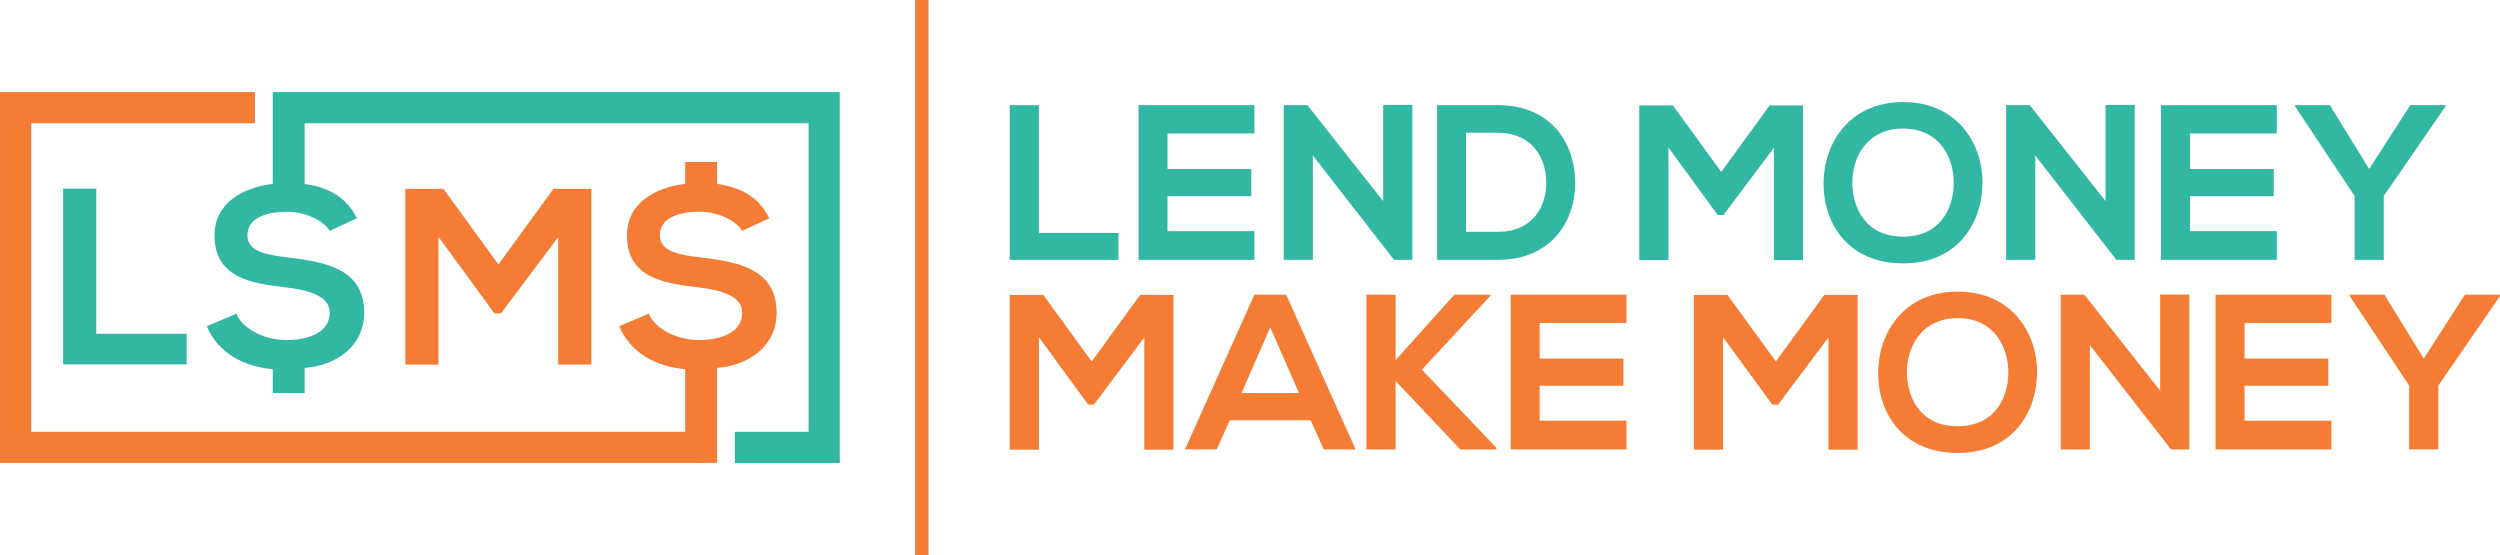
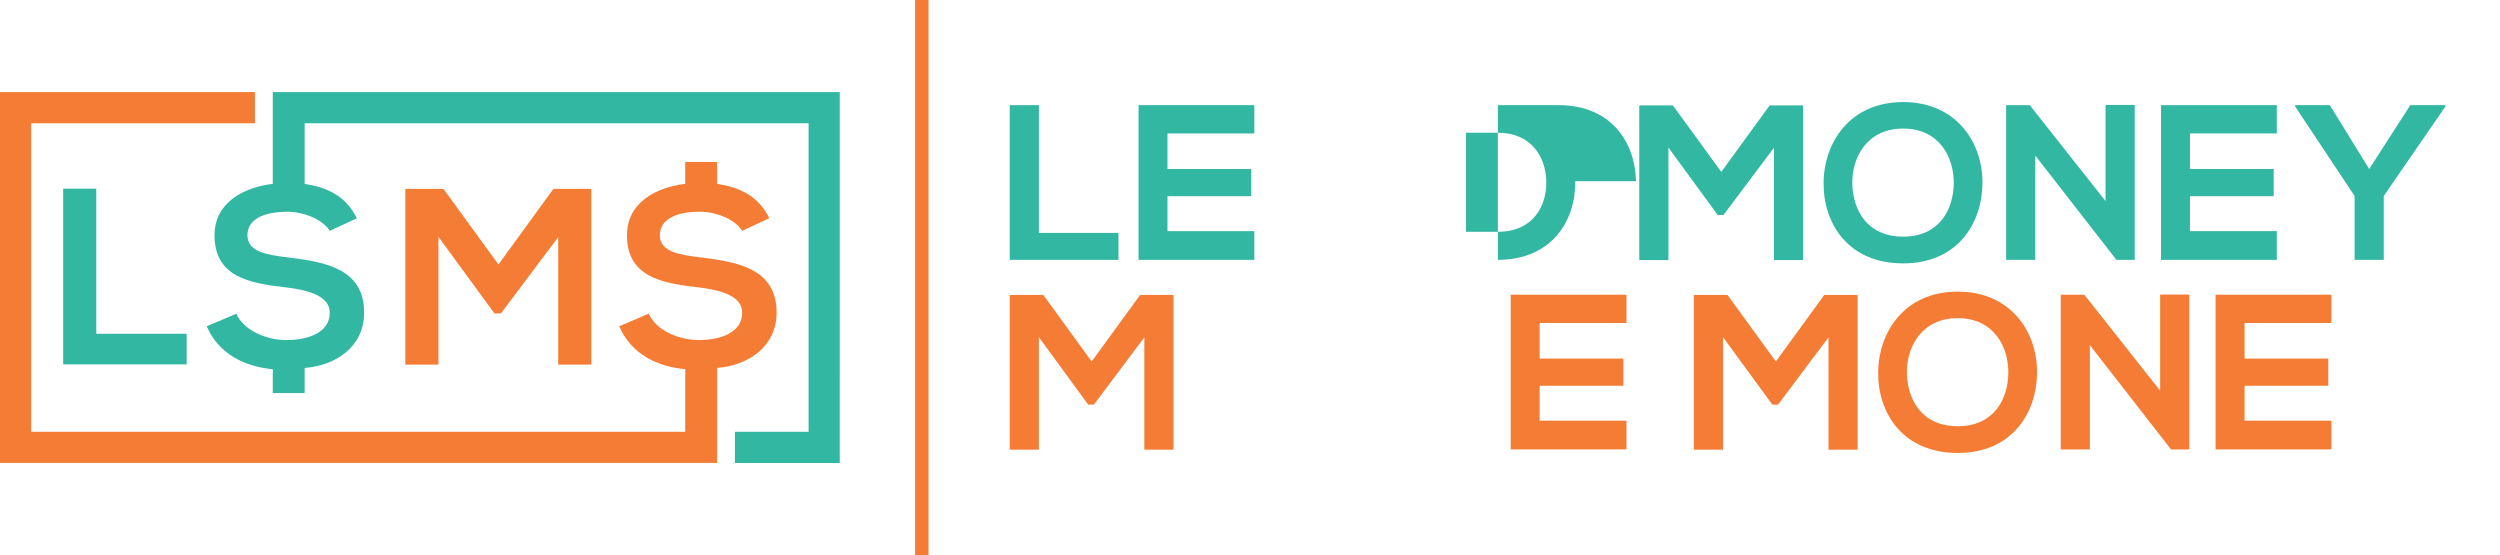
<svg xmlns="http://www.w3.org/2000/svg" id="Layer_2" data-name="Layer 2" viewBox="0 0 1156.38 256.73">
  <defs>
    <style>
      .cls-1 {
        fill: #32b7a3;
      }

      .cls-2 {
        fill: #f47c34;
      }
    </style>
  </defs>
  <g id="Layer_1-2" data-name="Layer 1">
    <g>
      <g>
        <path class="cls-1" d="M480.54,48.64v59.09h36.8v12.47h-50.29V48.64h13.49Z" />
        <path class="cls-1" d="M580.2,120.2h-53.56V48.64h53.56v13.08h-40.17v16.46h38.74v12.57h-38.74v16.15h40.17v13.29Z" />
-         <path class="cls-1" d="M639.79,48.54h13.49v71.66h-8.38v.1l-37.62-48.35v48.25h-13.49V48.64h10.94l35.06,44.37v-44.47Z" />
-         <path class="cls-1" d="M728.62,83.8c.31,18.09-10.73,36.39-35.78,36.39h-28.11V48.64h28.11c24.53,0,35.47,17.48,35.78,35.16ZM678.12,107.21h14.72c16.25,0,22.69-11.86,22.39-23.51-.31-11.14-6.85-22.29-22.39-22.29h-14.72v45.8Z" />
+         <path class="cls-1" d="M728.62,83.8c.31,18.09-10.73,36.39-35.78,36.39V48.64h28.11c24.53,0,35.47,17.48,35.78,35.16ZM678.12,107.21h14.72c16.25,0,22.69-11.86,22.39-23.51-.31-11.14-6.85-22.29-22.39-22.29h-14.72v45.8Z" />
        <path class="cls-1" d="M820.51,68.37l-23.31,31.08h-2.66l-22.8-31.18v52.03h-13.49V48.74h15.54l22.39,30.77,22.39-30.77h15.44v71.56h-13.49v-51.93Z" />
        <path class="cls-1" d="M917,84.83c-.2,18.5-11.55,37-36.7,37s-36.8-18.09-36.8-36.9,12.06-37.72,36.8-37.72,36.9,18.91,36.7,37.62ZM856.79,85.13c.31,11.76,6.64,24.33,23.51,24.33s23.2-12.67,23.41-24.43c.2-12.06-6.54-25.56-23.41-25.56s-23.82,13.6-23.51,25.66Z" />
        <path class="cls-1" d="M973.93,48.54h13.49v71.66h-8.38v.1l-37.62-48.35v48.25h-13.49V48.64h10.94l35.06,44.37v-44.47Z" />
        <path class="cls-1" d="M1053.14,120.2h-53.56V48.64h53.56v13.08h-40.17v16.46h38.74v12.57h-38.74v16.15h40.17v13.29Z" />
        <path class="cls-1" d="M1095.87,78.18l19.01-29.54h16.25v.61l-28.52,41.4v29.54h-13.49v-29.54l-27.5-41.4v-.61h16.05l18.2,29.54Z" />
      </g>
      <g>
        <path class="cls-2" d="M529.3,156.06l-23.31,31.08h-2.66l-22.8-31.18v52.03h-13.49v-71.56h15.54l22.39,30.77,22.39-30.77h15.44v71.56h-13.49v-51.93Z" />
-         <path class="cls-2" d="M606.27,194.39h-37.41l-6.13,13.49h-14.62l32.1-71.56h14.72l32.1,71.56h-14.72l-6.03-13.49ZM587.56,151.35l-13.29,30.46h26.58l-13.29-30.46Z" />
-         <path class="cls-2" d="M689.47,136.74l-31.79,34.24,34.45,36.09v.82h-16.66l-29.95-31.69v31.69h-13.49v-71.56h13.49v30.26l27.19-30.26h16.76v.41Z" />
        <path class="cls-2" d="M752.33,207.88h-53.56v-71.56h53.56v13.08h-40.17v16.46h38.74v12.57h-38.74v16.15h40.17v13.29Z" />
        <path class="cls-2" d="M845.76,156.06l-23.31,31.08h-2.66l-22.8-31.18v52.03h-13.49v-71.56h15.54l22.39,30.77,22.39-30.77h15.44v71.56h-13.49v-51.93Z" />
        <path class="cls-2" d="M942.25,172.51c-.2,18.5-11.55,37-36.7,37s-36.8-18.09-36.8-36.9,12.06-37.72,36.8-37.72,36.9,18.91,36.7,37.62ZM882.04,172.82c.31,11.76,6.64,24.33,23.51,24.33s23.2-12.67,23.41-24.43c.2-12.06-6.54-25.56-23.41-25.56s-23.82,13.6-23.51,25.66Z" />
        <path class="cls-2" d="M999.18,136.23h13.49v71.66h-8.38v.1l-37.62-48.35v48.25h-13.49v-71.56h10.94l35.06,44.37v-44.47Z" />
        <path class="cls-2" d="M1078.39,207.88h-53.57v-71.56h53.57v13.08h-40.17v16.46h38.74v12.57h-38.74v16.15h40.17v13.29Z" />
-         <path class="cls-2" d="M1121.11,165.87l19.01-29.54h16.25v.61l-28.52,41.4v29.54h-13.49v-29.54l-27.5-41.4v-.61h16.05l18.2,29.54Z" />
      </g>
      <polygon class="cls-1" points="29.22 87.26 29.22 168.54 86.35 168.54 86.35 154.38 44.54 154.38 44.54 87.26 29.22 87.26" />
      <polygon class="cls-2" points="273.53 168.66 273.53 87.37 255.99 87.37 230.56 122.33 205.13 87.37 187.48 87.37 187.48 168.66 202.81 168.66 202.81 109.55 228.7 144.97 231.72 144.97 258.2 109.67 258.2 168.66 273.53 168.66" />
      <path class="cls-1" d="M149.16,42.59h-22.99v42.46c-13.47,1.63-26.94,8.59-26.94,23.81,0,19.28,16.26,22.18,32.86,24.04,10.8,1.28,20.44,4.06,20.44,11.73,0,9.06-9.64,12.66-20.09,12.66-9.64,0-19.97-4.76-23.11-12.19l-13.7,5.81c5.46,12.77,17.53,18.7,30.54,19.86v11.03h14.75v-11.61c14.4-1.04,27.52-9.87,27.52-25.55,0-20.44-18.12-23.46-35.07-25.55-9.75-1.16-18.93-2.56-18.93-10.22,0-8.13,8.83-10.92,18.46-10.92,8.01,0,16.61,3.83,19.63,8.83l12.54-5.81c-5.22-10.68-14.28-14.4-24.15-15.91v-28.03h233.09v142.7h-34.08v14.42h48.5V42.59h-239.27Z" />
      <path class="cls-2" d="M359.22,144.62c0-20.44-18.12-23.46-35.07-25.55-9.75-1.16-18.93-2.56-18.93-10.22,0-8.13,8.83-10.92,18.46-10.92,8.01,0,16.61,3.83,19.63,8.83l12.54-5.81c-5.22-10.68-14.28-14.4-24.15-15.91v-10.1h-14.75v10.1c-13.47,1.63-26.94,8.59-26.94,23.81,0,19.28,16.26,22.18,32.86,24.04,10.8,1.28,20.44,4.06,20.44,11.73,0,9.06-9.64,12.66-20.09,12.66-9.64,0-19.97-4.76-23.11-12.19l-13.7,5.81c5.46,12.77,17.53,18.7,30.54,19.86v28.96H14.42V57.01h103.51v-14.42H0v171.54h331.7v-43.97c14.4-1.04,27.52-9.87,27.52-25.55Z" />
      <rect class="cls-2" x="423.28" width="6.21" height="256.73" />
    </g>
  </g>
</svg>